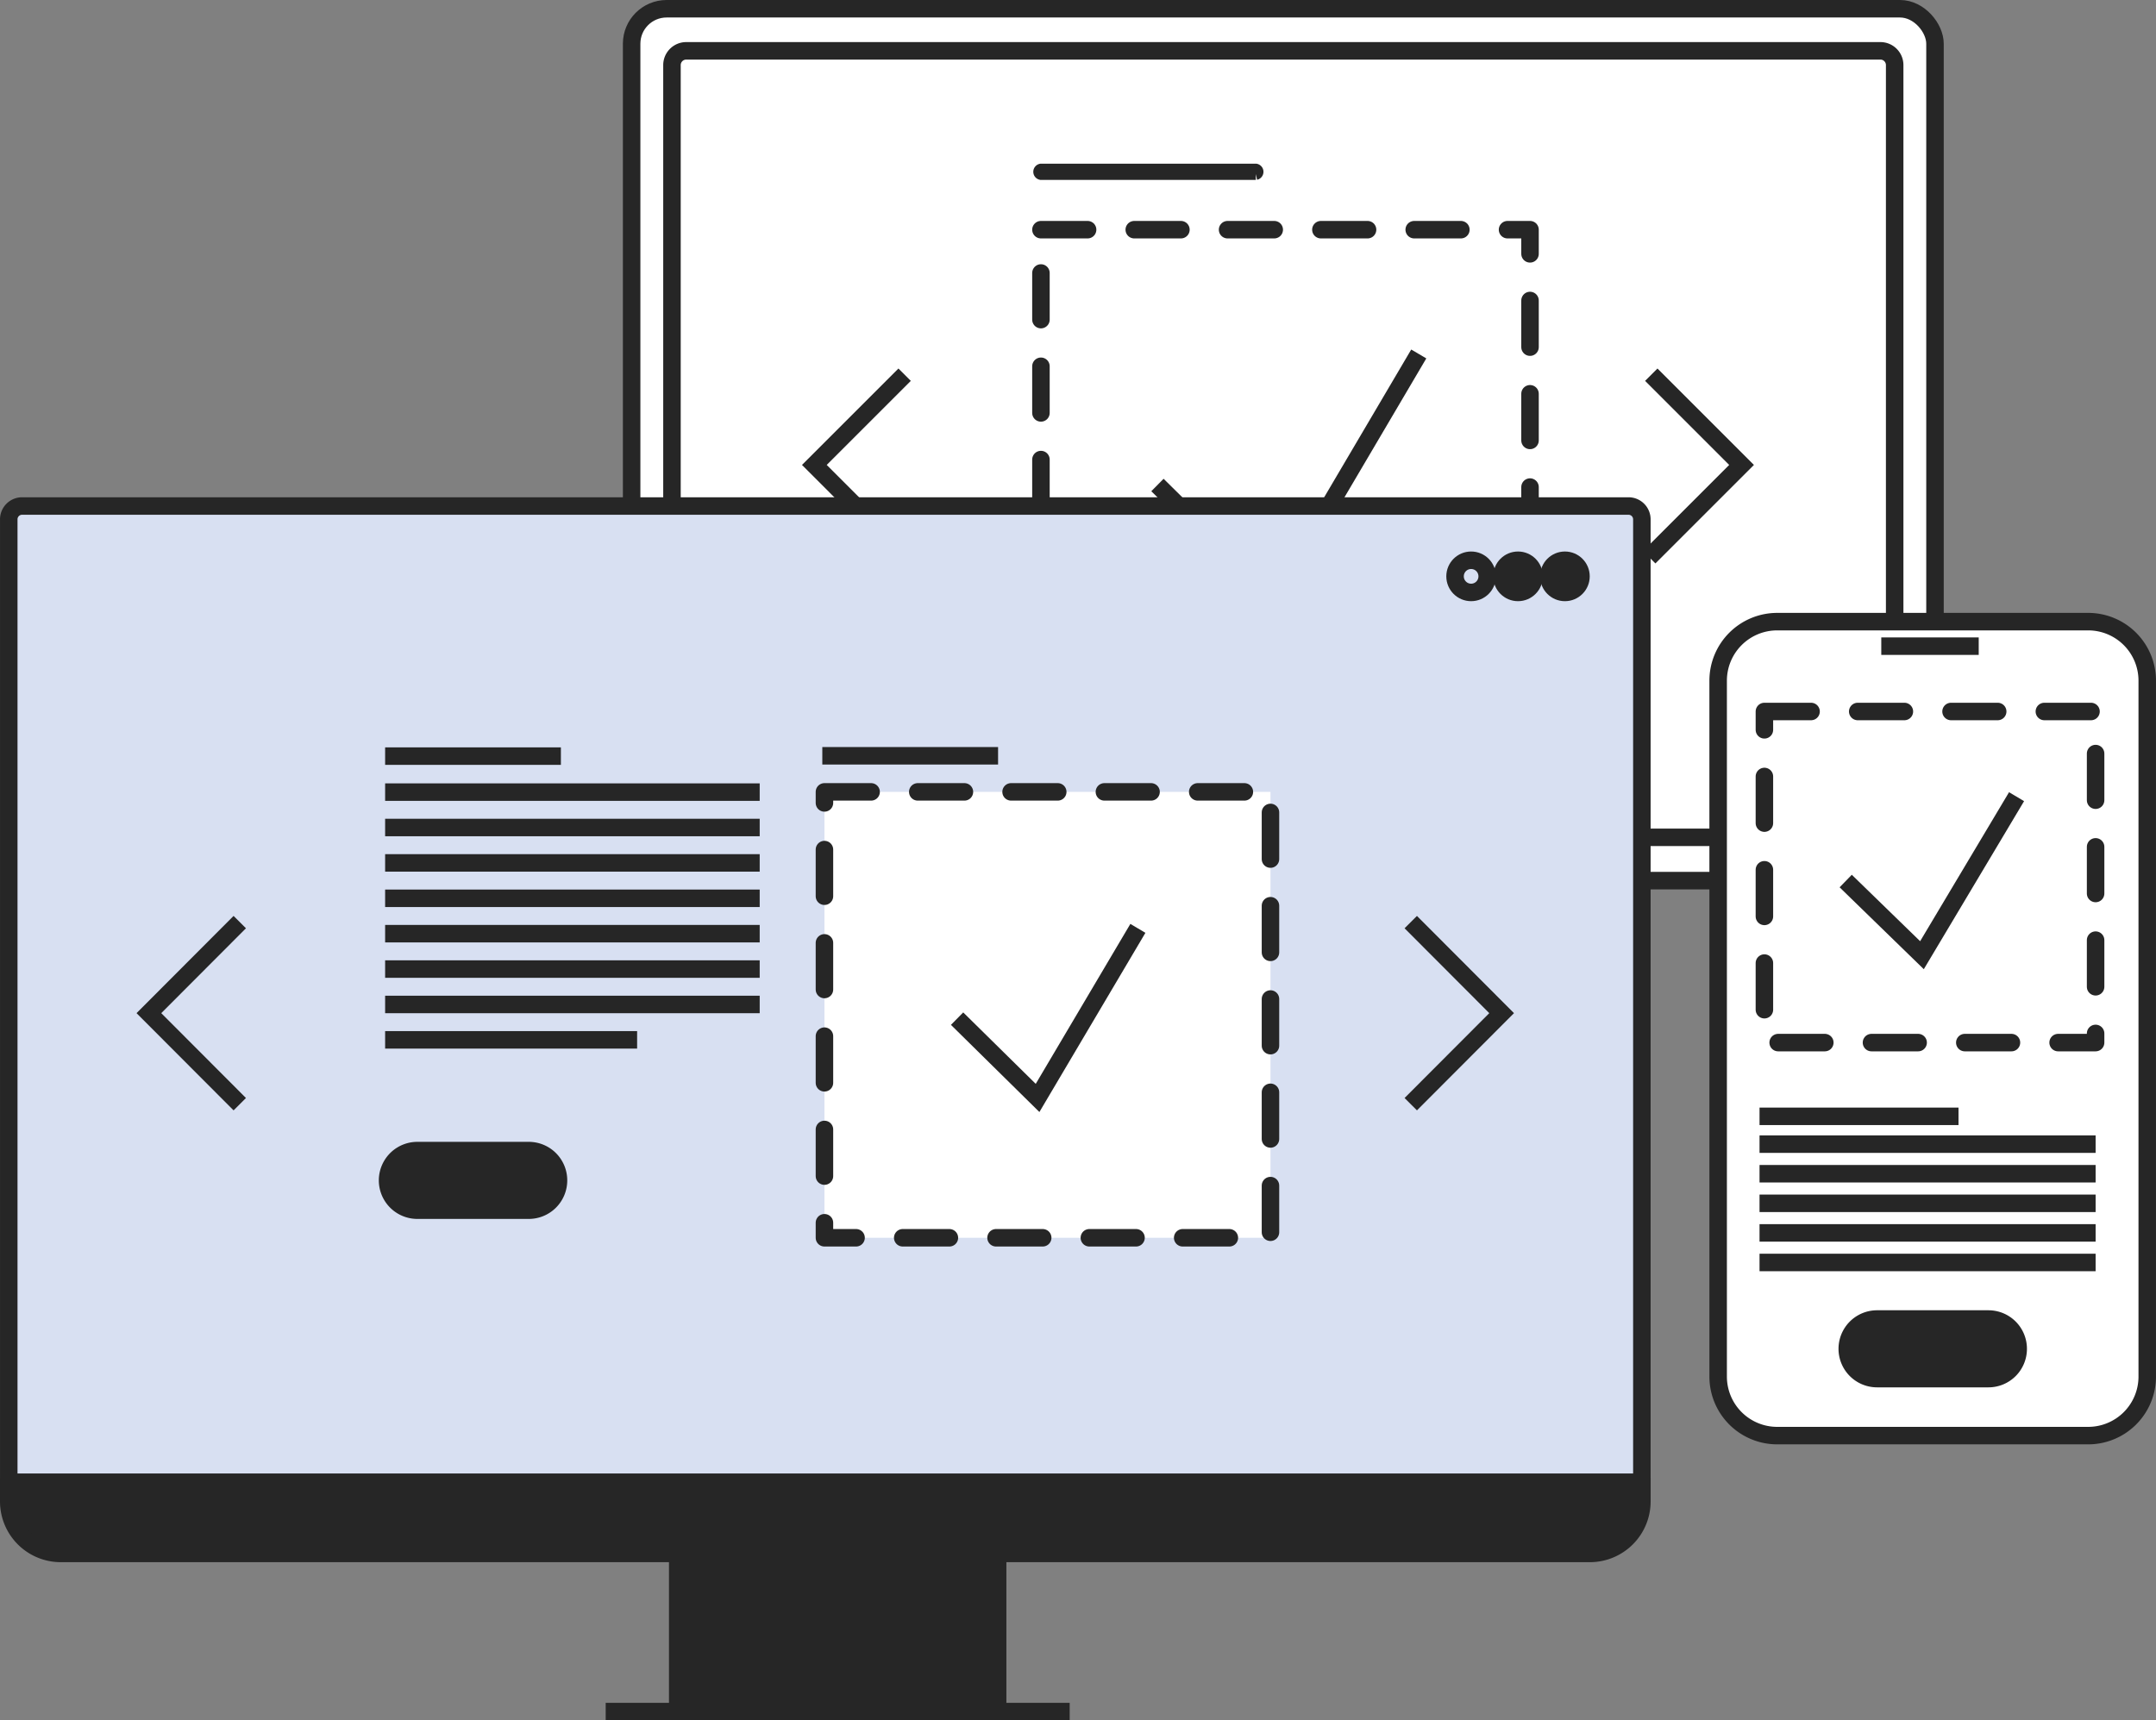
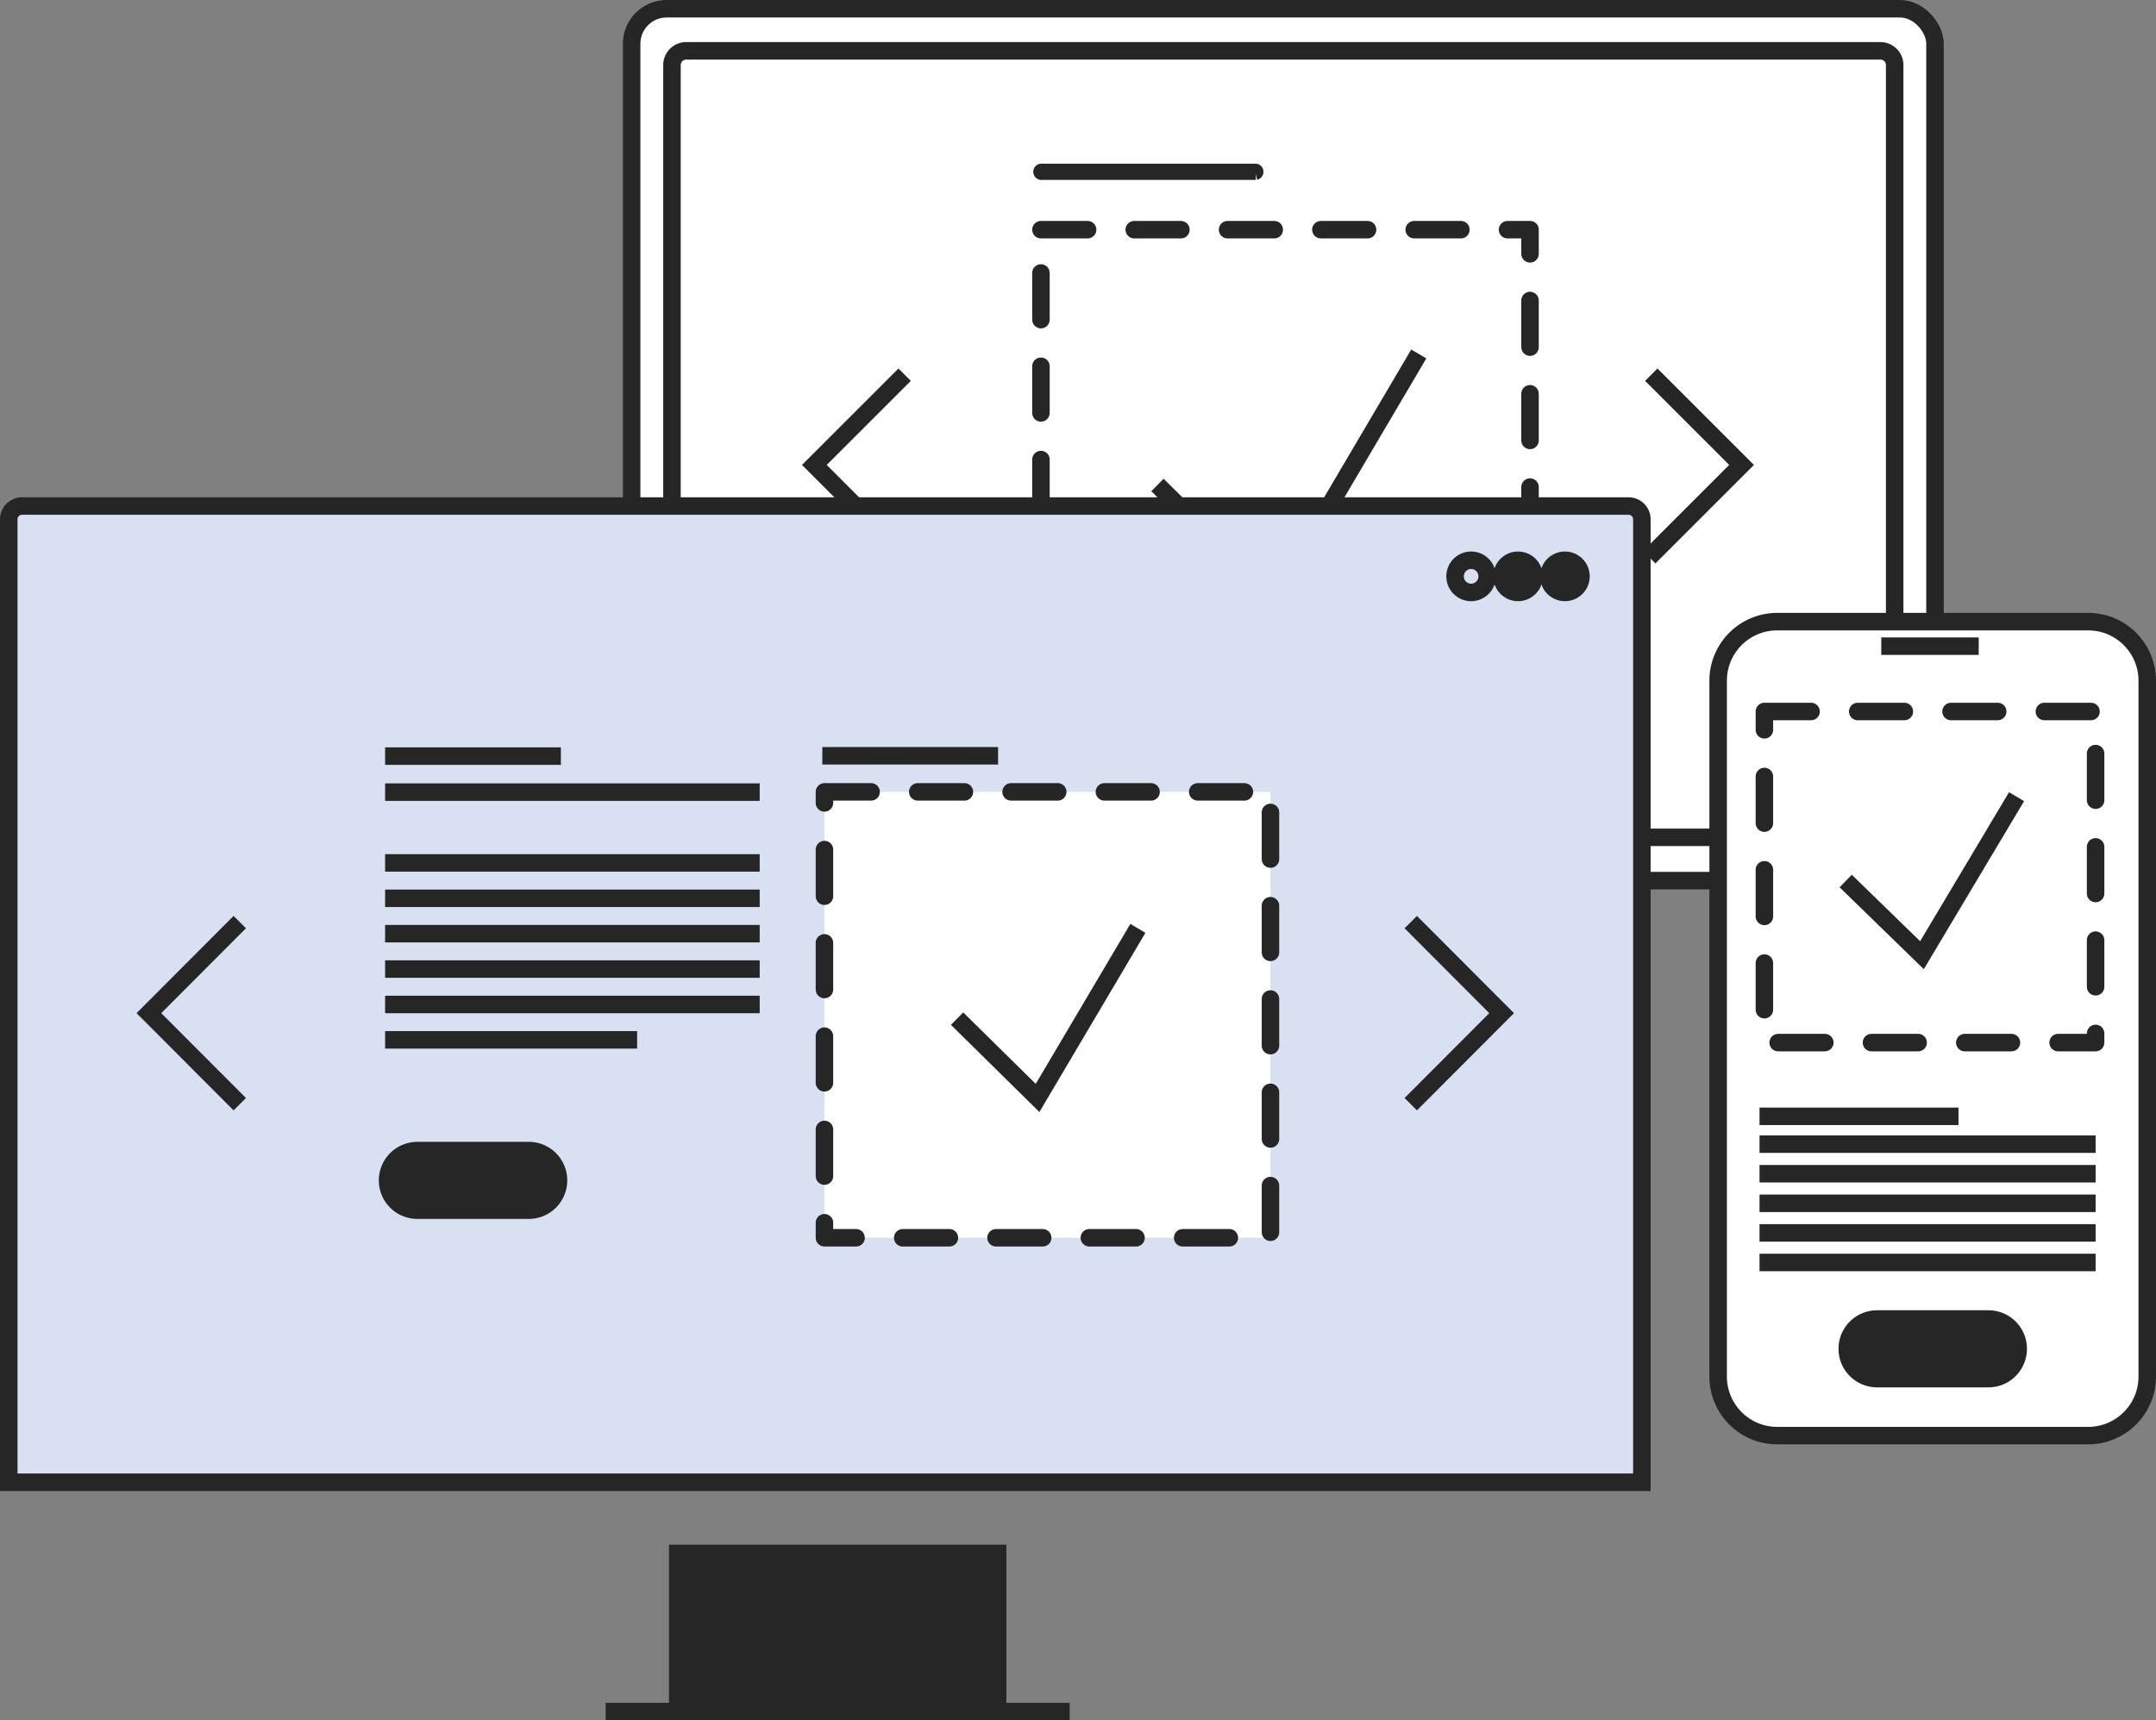
<svg xmlns="http://www.w3.org/2000/svg" width="184.83" viewBox="0 0 184.83 147.522">
  <rect x="0" y="0" width="184.83" height="147.522" fill="#808080" stroke="none" />
  <g id="Groupe_176" data-name="Groupe 176" transform="translate(0.515 -11.485)">
    <g id="Groupe_175" data-name="Groupe 175" transform="translate(0.235 0.235)">
      <g id="Groupe_179" data-name="Groupe 179">
        <path id="Tracé_425" data-name="Tracé 425" d="M286.208,75.516H181.627a3.577,3.577,0,0,1-3.577-3.577V4.326A3.577,3.577,0,0,1,181.627.749H286.208a3.577,3.577,0,0,1,3.577,3.577V71.939a3.577,3.577,0,0,1-3.577,3.577" transform="translate(-124.651 11.251)" fill="#fff" />
        <rect id="Rectangle_296" data-name="Rectangle 296" width="111.735" height="74.767" rx="3" transform="translate(53.399 12)" fill="none" stroke="#262626" stroke-miterlimit="10" stroke-width="1.5" />
        <path id="Tracé_426" data-name="Tracé 426" d="M292.724,79.743h-102.4a1.222,1.222,0,0,1-1.21-1.233V13.532a1.222,1.222,0,0,1,1.21-1.233h102.4a1.222,1.222,0,0,1,1.21,1.233V78.51a1.222,1.222,0,0,1-1.21,1.233" transform="translate(-132.257 3.31)" fill="#fff" />
        <path id="Tracé_427" data-name="Tracé 427" d="M292.724,79.743h-102.4a1.222,1.222,0,0,1-1.21-1.233V13.532a1.222,1.222,0,0,1,1.21-1.233h102.4a1.222,1.222,0,0,1,1.21,1.233V78.51A1.222,1.222,0,0,1,292.724,79.743Z" transform="translate(-132.257 3.31)" fill="none" stroke="#262626" stroke-miterlimit="10" stroke-width="1.5" />
-         <rect id="Rectangle_297" data-name="Rectangle 297" width="41.928" height="41.928" transform="translate(88.488 30.946)" fill="#fff" />
        <rect id="Rectangle_298" data-name="Rectangle 298" width="41.928" height="41.928" transform="translate(88.488 30.946)" fill="none" stroke="#262626" stroke-linecap="round" stroke-linejoin="round" stroke-width="1.5" stroke-dasharray="4 4" />
        <path id="Tracé_428" data-name="Tracé 428" d="M308.344,45.263H289.923a.2.2,0,0,1,0-.39h18.421a.2.2,0,0,1,0,.39" transform="translate(-201.435 -19.086)" fill="#262626" stroke="#262626" stroke-width="1" />
        <path id="Tracé_429" data-name="Tracé 429" d="M322.318,106.728l9.977,9.856L344.72,95.491" transform="translate(-223.842 -53.888)" fill="none" stroke="#262626" stroke-miterlimit="10" stroke-width="1.5" />
        <path id="Tracé_430" data-name="Tracé 430" d="M235.922,101.182l-7.739,7.739,7.915,7.916" transform="translate(-159.12 -57.801)" fill="none" stroke="#262626" stroke-miterlimit="10" stroke-width="1.5" />
        <path id="Tracé_431" data-name="Tracé 431" d="M457.418,101.182l7.739,7.739-7.915,7.916" transform="translate(-316.607 -57.801)" fill="none" stroke="#262626" stroke-miterlimit="10" stroke-width="1.5" />
        <line id="Ligne_273" data-name="Ligne 273" x1="39.777" transform="translate(51.175 158.022)" fill="none" stroke="#262626" stroke-miterlimit="10" stroke-width="1.5" />
        <path id="Tracé_432" data-name="Tracé 432" d="M435.531,176.8a5.158,5.158,0,0,0-3.278-1.172h.084a4.923,4.923,0,0,1,3.193,1.172" transform="translate(-297.427 -120.984)" fill="#d9d9d9" />
        <rect id="Rectangle_299" data-name="Rectangle 299" width="27.426" height="13.562" transform="translate(57.35 144.46)" fill="#262626" stroke="#262626" stroke-width="1.5" />
-         <path id="Tracé_434" data-name="Tracé 434" d="M138.825,438.642H1.922L.75,440.176v1.637a4.461,4.461,0,0,0,4.456,4.467H136.3a4.461,4.461,0,0,0,4.456-4.467v-1.637Z" transform="translate(-0.75 -301.819)" fill="#262626" stroke="#262626" stroke-miterlimit="10" stroke-width="1.5" />
        <path id="Tracé_435" data-name="Tracé 435" d="M140.757,180.807v78.533H.754V176.768A1.142,1.142,0,0,1,1.9,175.626H139.615a1.142,1.142,0,0,1,1.142,1.142Z" transform="translate(-0.753 -120.984)" fill="#d8e0f2" />
        <path id="Tracé_436" data-name="Tracé 436" d="M140.757,180.807v78.533H.754V176.768A1.142,1.142,0,0,1,1.9,175.626H139.615a1.142,1.142,0,0,1,1.142,1.142Z" transform="translate(-0.753 -120.984)" fill="none" stroke="#262626" stroke-miterlimit="10" stroke-width="1.5" />
        <rect id="Rectangle_301" data-name="Rectangle 301" width="38.237" height="38.237" transform="translate(69.928 79.155)" fill="#fff" />
        <rect id="Rectangle_302" data-name="Rectangle 302" width="38.237" height="38.237" transform="translate(69.928 79.155)" fill="none" stroke="#262626" stroke-linecap="round" stroke-linejoin="round" stroke-width="1.5" stroke-dasharray="4 4" />
        <path id="Tracé_437" data-name="Tracé 437" d="M47,305.434l-7.79-7.807L47,289.819" transform="translate(-27.195 -199.497)" fill="none" stroke="#262626" stroke-miterlimit="10" stroke-width="1.5" />
        <path id="Tracé_438" data-name="Tracé 438" d="M385.42,305.434l7.79-7.807-7.79-7.807" transform="translate(-265.228 -199.497)" fill="none" stroke="#262626" stroke-miterlimit="10" stroke-width="1.5" />
        <line id="Ligne_274" data-name="Ligne 274" x2="15.068" transform="translate(32.266 76.089)" fill="none" stroke="#262626" stroke-miterlimit="10" stroke-width="1.5" />
        <line id="Ligne_275" data-name="Ligne 275" x2="32.111" transform="translate(32.266 79.176)" fill="none" stroke="#262626" stroke-miterlimit="10" stroke-width="1.5" />
-         <line id="Ligne_276" data-name="Ligne 276" x2="32.111" transform="translate(32.266 82.211)" fill="none" stroke="#262626" stroke-miterlimit="10" stroke-width="1.5" />
        <line id="Ligne_277" data-name="Ligne 277" x2="32.111" transform="translate(32.266 85.246)" fill="none" stroke="#262626" stroke-miterlimit="10" stroke-width="1.5" />
        <line id="Ligne_278" data-name="Ligne 278" x2="32.111" transform="translate(32.266 88.281)" fill="none" stroke="#262626" stroke-miterlimit="10" stroke-width="1.5" />
        <line id="Ligne_279" data-name="Ligne 279" x2="32.111" transform="translate(32.266 91.315)" fill="none" stroke="#262626" stroke-miterlimit="10" stroke-width="1.5" />
        <line id="Ligne_280" data-name="Ligne 280" x2="32.111" transform="translate(32.266 94.35)" fill="none" stroke="#262626" stroke-miterlimit="10" stroke-width="1.5" />
        <line id="Ligne_281" data-name="Ligne 281" x2="32.111" transform="translate(32.266 97.385)" fill="none" stroke="#262626" stroke-miterlimit="10" stroke-width="1.5" />
        <line id="Ligne_282" data-name="Ligne 282" x2="21.603" transform="translate(32.266 100.42)" fill="none" stroke="#262626" stroke-miterlimit="10" stroke-width="1.5" />
        <line id="Ligne_283" data-name="Ligne 283" x2="15.068" transform="translate(69.745 76.061)" fill="none" stroke="#262626" stroke-miterlimit="10" stroke-width="1.5" />
        <path id="Tracé_439" data-name="Tracé 439" d="M260.941,299.279l6.9,6.8,8.6-14.541" transform="translate(-179.642 -200.678)" fill="none" stroke="#262626" stroke-miterlimit="10" stroke-width="1.5" />
        <path id="Tracé_440" data-name="Tracé 440" d="M423.3,191.893a1.378,1.378,0,1,0,1.378-1.38,1.379,1.379,0,0,0-1.378,1.38" transform="translate(-291.273 -131.22)" fill="#262626" />
        <ellipse id="Ellipse_63" data-name="Ellipse 63" cx="1.378" cy="1.38" rx="1.378" ry="1.38" transform="translate(132.029 59.293)" fill="none" stroke="#262626" stroke-miterlimit="10" stroke-width="1.5" />
        <path id="Tracé_441" data-name="Tracé 441" d="M410.435,191.893a1.378,1.378,0,1,0,1.378-1.38,1.379,1.379,0,0,0-1.378,1.38" transform="translate(-282.426 -131.22)" fill="#262626" />
        <ellipse id="Ellipse_64" data-name="Ellipse 64" cx="1.378" cy="1.38" rx="1.378" ry="1.38" transform="translate(128.009 59.293)" fill="none" stroke="#262626" stroke-miterlimit="10" stroke-width="1.5" />
        <ellipse id="Ellipse_65" data-name="Ellipse 65" cx="1.378" cy="1.38" rx="1.378" ry="1.38" transform="translate(123.989 59.293)" fill="none" stroke="#262626" stroke-miterlimit="10" stroke-width="1.5" />
        <path id="Rectangle_304" data-name="Rectangle 304" d="M5.063,0H31.722a5.063,5.063,0,0,1,5.063,5.063V64.735A5.062,5.062,0,0,1,31.723,69.8H5.063A5.063,5.063,0,0,1,0,64.734V5.063A5.063,5.063,0,0,1,5.063,0Z" transform="translate(146.544 64.557)" fill="#fff" stroke="#262626" stroke-miterlimit="10" stroke-width="1.5" />
        <path id="Tracé_445" data-name="Tracé 445" d="M491.012,265.3h0Z" transform="translate(-332.253 -182.636)" fill="#f4eae2" />
        <line id="Ligne_284" data-name="Ligne 284" x2="8.353" transform="translate(160.529 66.66)" fill="none" stroke="#262626" stroke-miterlimit="10" stroke-width="1.5" />
        <rect id="Rectangle_305" data-name="Rectangle 305" width="28.393" height="28.393" transform="translate(150.509 72.262)" fill="#fff" />
        <rect id="Rectangle_306" data-name="Rectangle 306" width="28.393" height="28.393" transform="translate(150.509 72.262)" fill="none" stroke="#262626" stroke-linecap="round" stroke-linejoin="round" stroke-width="1.5" stroke-dasharray="4 4" />
        <path id="Tracé_448" data-name="Tracé 448" d="M486.919,450.85a3.3,3.3,0,0,0-3.3-3.3h-9.548a3.3,3.3,0,1,0,0,6.61h9.548a3.3,3.3,0,0,0,3.3-3.3" transform="translate(-313.903 -323.941)" fill="#262626" />
        <path id="Tracé_456" data-name="Tracé 456" d="M486.919,450.85a3.3,3.3,0,0,0-3.3-3.3h-9.548a3.3,3.3,0,1,0,0,6.61h9.548a3.3,3.3,0,0,0,3.3-3.3" transform="translate(-439.04 -338.384)" fill="#262626" />
        <line id="Ligne_285" data-name="Ligne 285" x1="17.057" transform="translate(150.092 106.978)" fill="none" stroke="#262626" stroke-miterlimit="10" stroke-width="1.5" />
        <line id="Ligne_286" data-name="Ligne 286" x1="28.811" transform="translate(150.092 109.363)" fill="none" stroke="#262626" stroke-miterlimit="10" stroke-width="1.5" />
        <line id="Ligne_287" data-name="Ligne 287" x1="28.811" transform="translate(150.092 111.9)" fill="none" stroke="#262626" stroke-miterlimit="10" stroke-width="1.5" />
        <line id="Ligne_288" data-name="Ligne 288" x1="28.811" transform="translate(150.092 114.437)" fill="none" stroke="#262626" stroke-miterlimit="10" stroke-width="1.5" />
        <line id="Ligne_289" data-name="Ligne 289" x1="28.811" transform="translate(150.092 116.974)" fill="none" stroke="#262626" stroke-miterlimit="10" stroke-width="1.5" />
        <line id="Ligne_290" data-name="Ligne 290" x1="28.811" transform="translate(150.092 119.51)" fill="none" stroke="#262626" stroke-miterlimit="10" stroke-width="1.5" />
        <path id="Tracé_455" data-name="Tracé 455" d="M148.089,104.279l6.538,6.36,8.109-13.594" transform="translate(9.39 -17.478)" fill="none" stroke="#262626" stroke-width="1.5" />
      </g>
    </g>
  </g>
</svg>